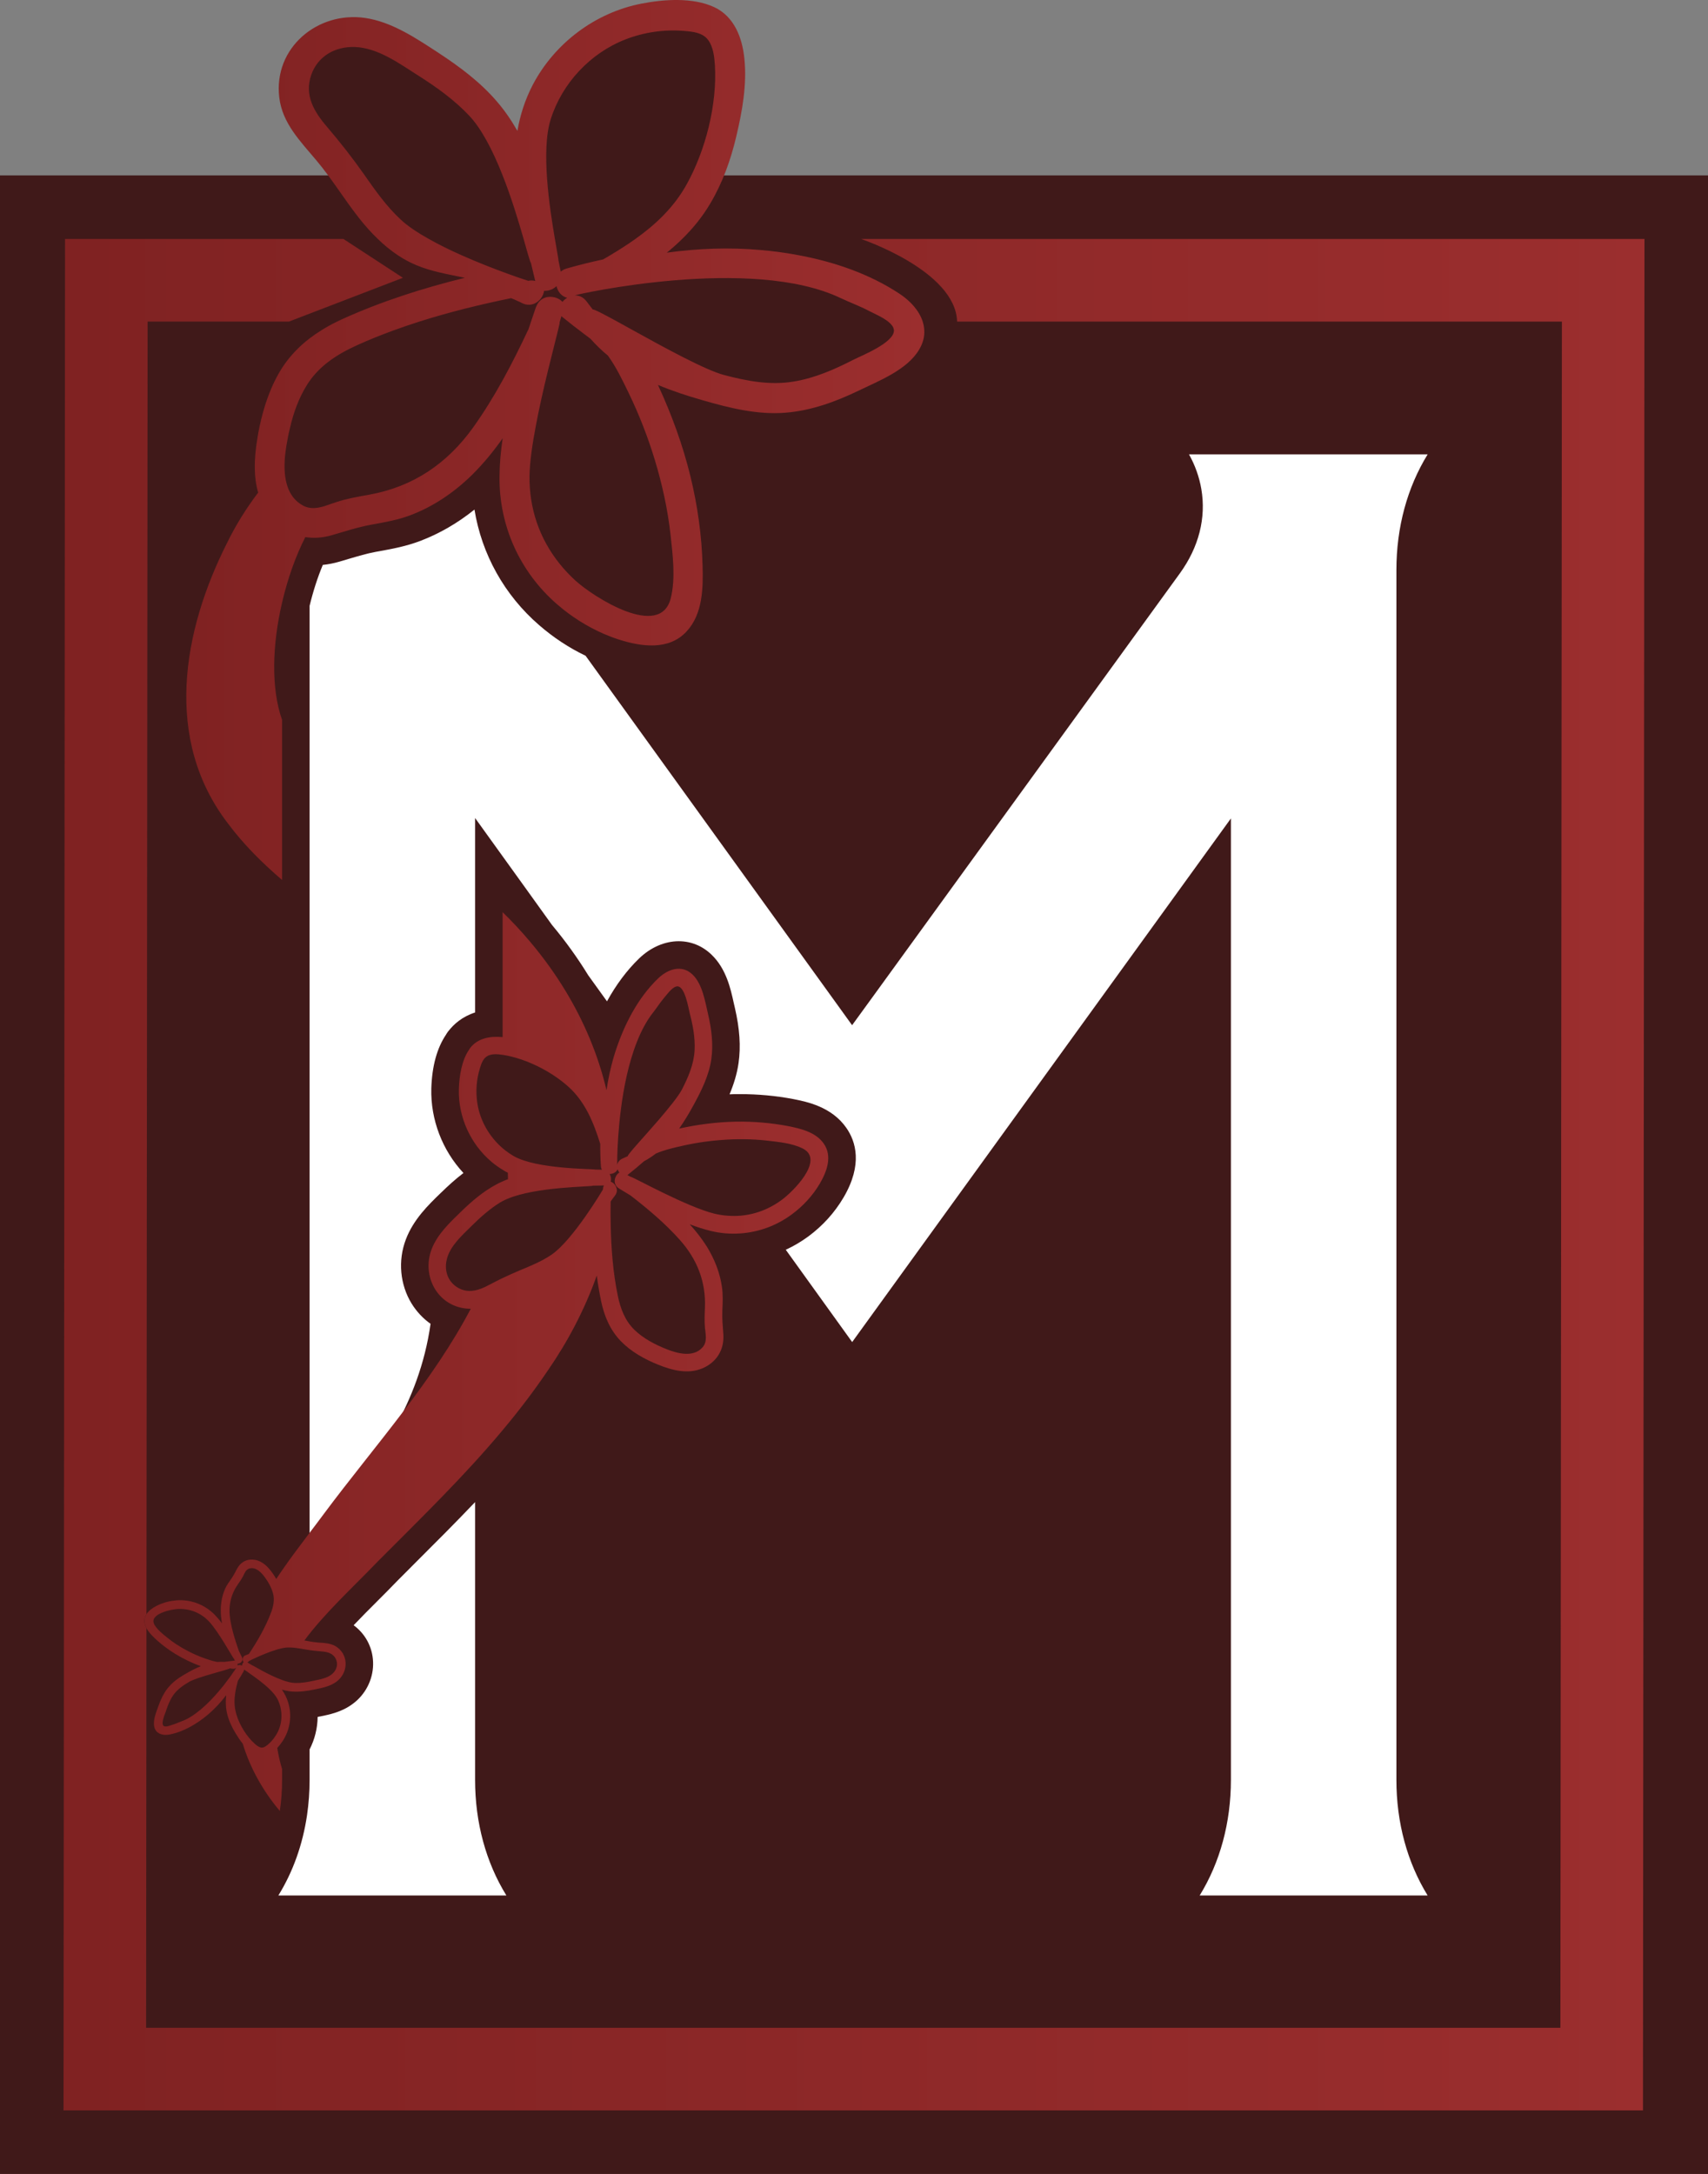
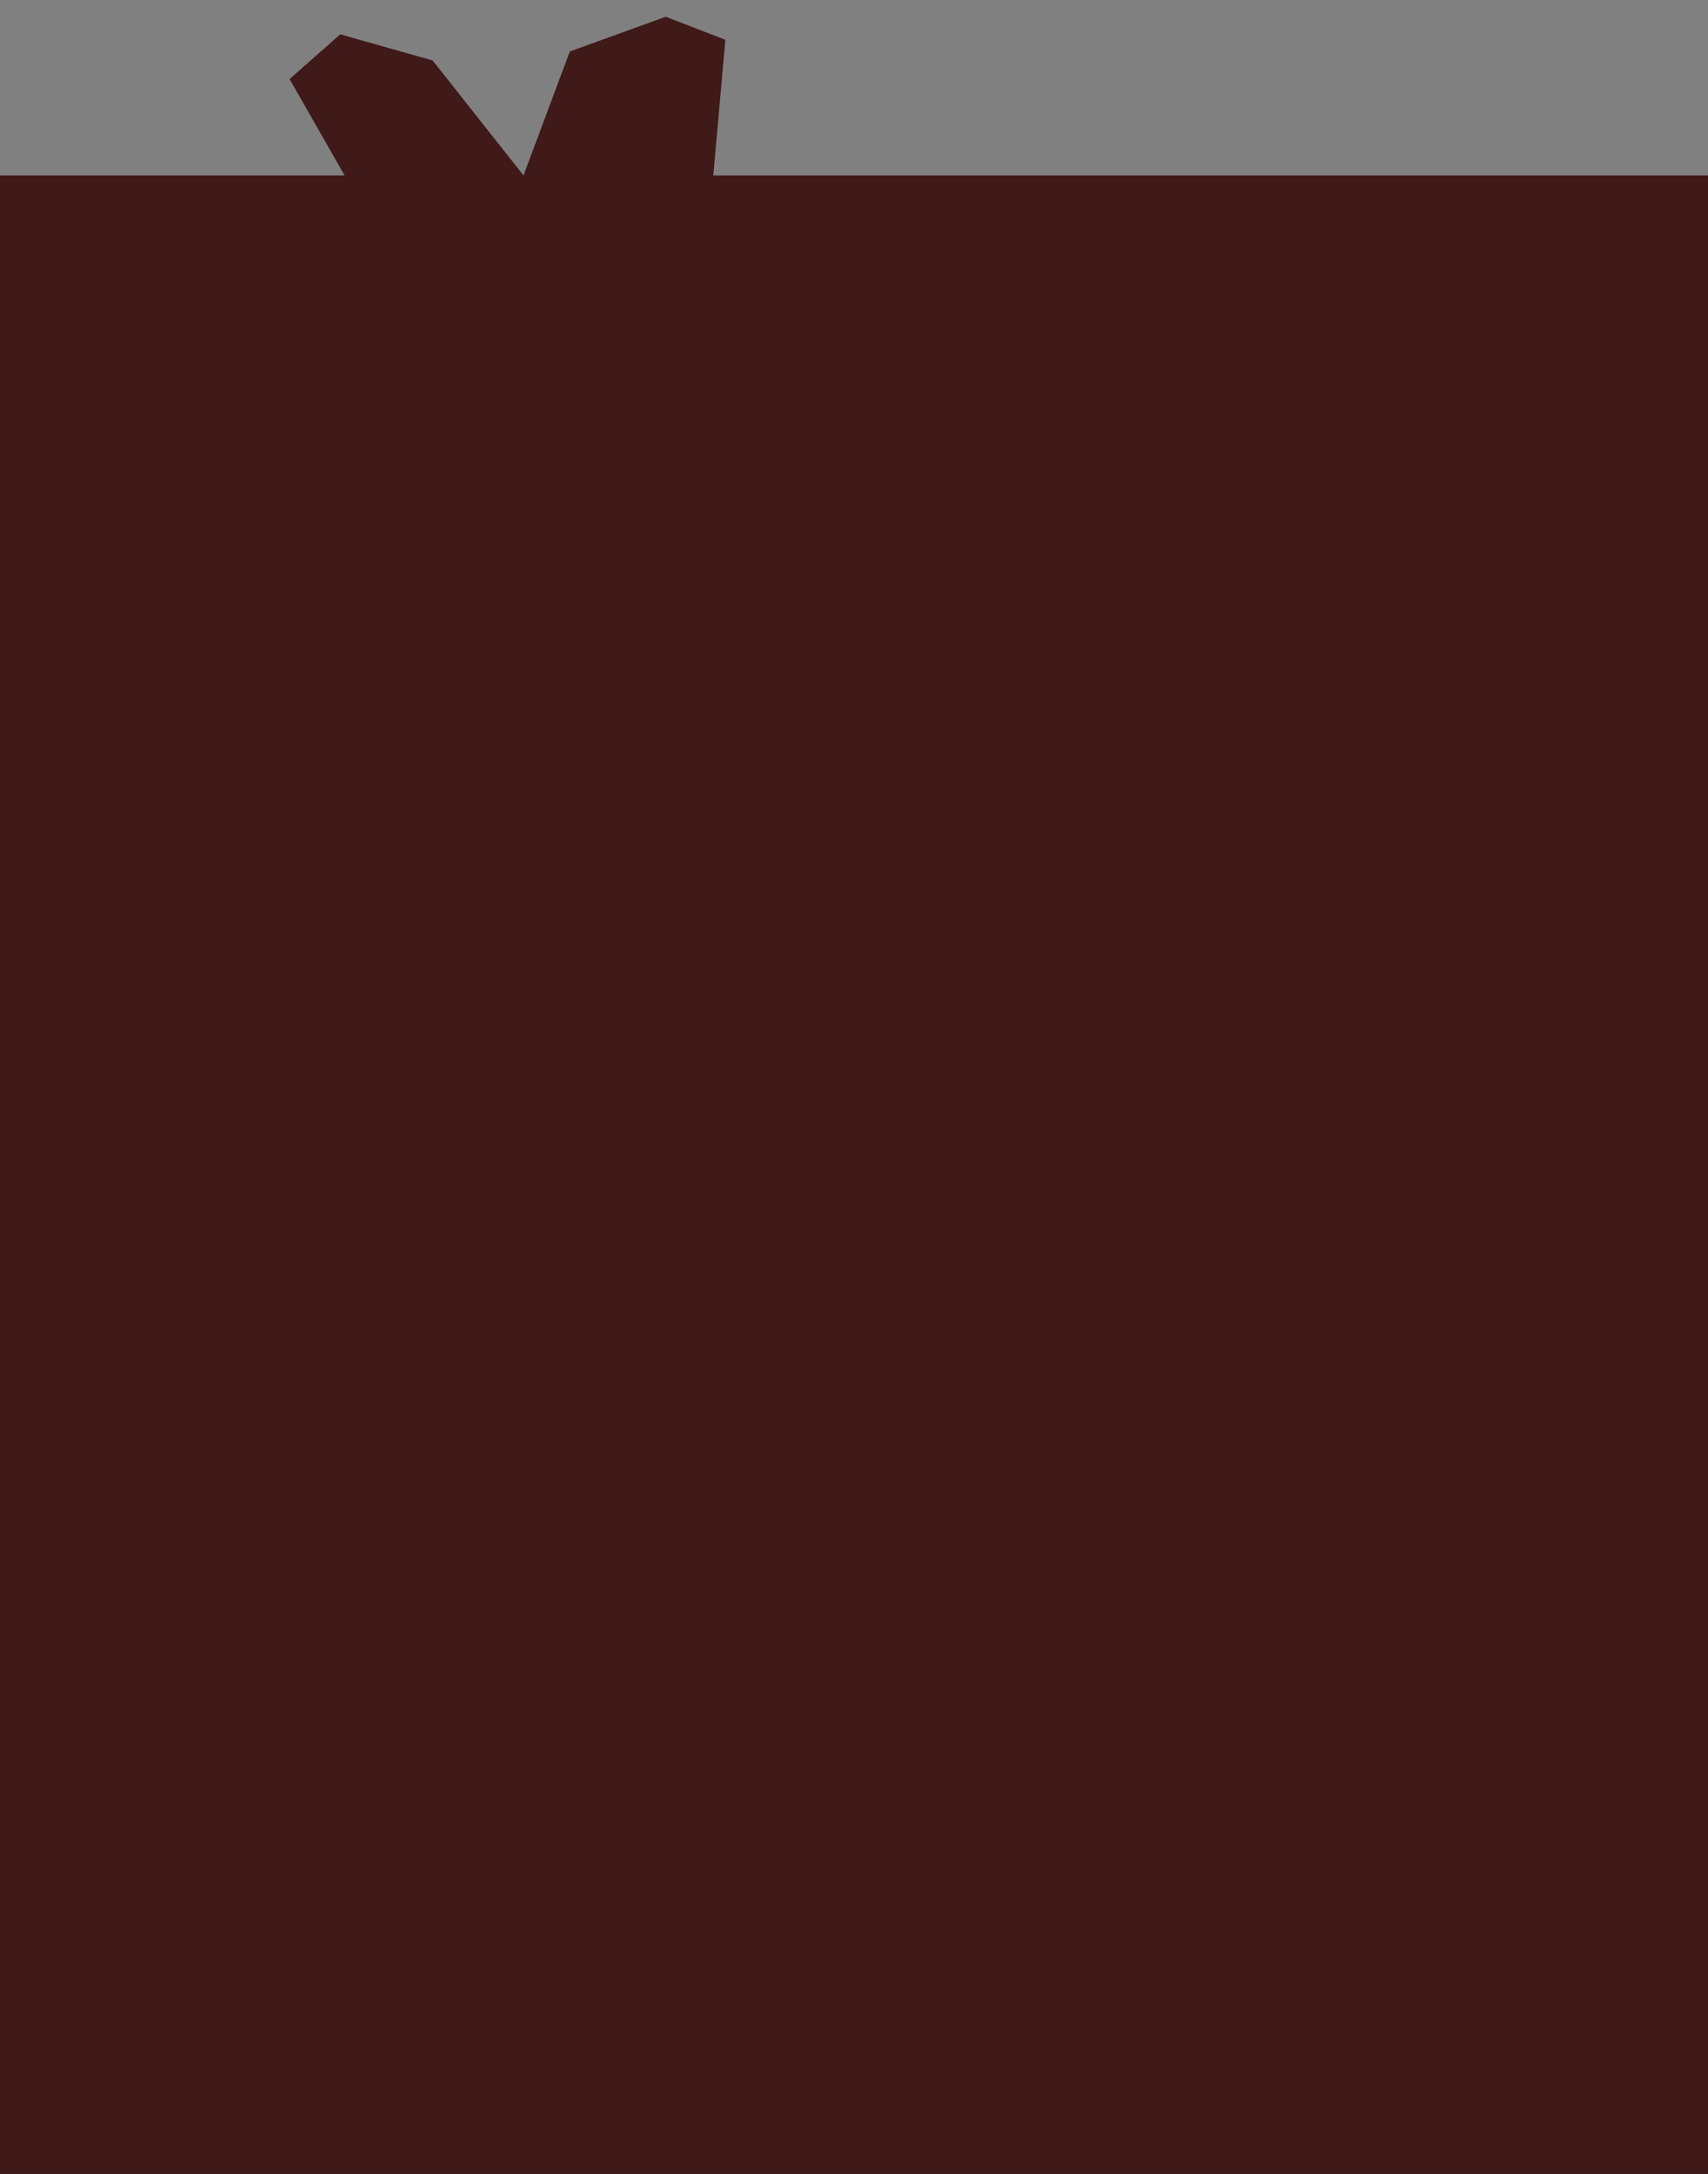
<svg xmlns="http://www.w3.org/2000/svg" xmlns:xlink="http://www.w3.org/1999/xlink" id="Layer_2" viewBox="0 0 248.214 315.819">
  <rect x="0" y="0" width="248.214" height="315.819" fill="#808080" stroke="none" />
  <defs>
    <linearGradient id="linear-gradient" x1="9.232" y1="170.652" x2="238.982" y2="170.652" gradientUnits="userSpaceOnUse">
      <stop offset=".01" stop-color="#802222" />
      <stop offset="1" stop-color="#9b2e2e" />
    </linearGradient>
    <linearGradient id="linear-gradient-2" x1="27.074" y1="63.919" x2="134.329" y2="63.919" xlink:href="#linear-gradient" />
    <linearGradient id="linear-gradient-3" x1="21" y1="197.802" x2="120.364" y2="197.802" xlink:href="#linear-gradient" />
  </defs>
  <g id="Components">
    <g id="bbac69ed-daf6-45e7-9328-a623b90e68e4_1">
      <polygon points="0 315.819 248.214 315.819 248.214 25.485 103.657 25.485 105.413 5.779 96.74 2.434 82.805 7.485 76.079 25.485 62.869 8.78 49.446 4.989 42.079 11.485 50.079 25.485 0 25.485 0 315.819" style="fill:#401919; stroke-width:0px;" />
-       <path d="M238.982,34.717l-.22,271.87H9.232l.22-271.87h40.46l8.64,5.64-16.56,6.36h-20.54l-.17,187.79c-.19.3-.3.64-.28,1.04.01.35.12.68.28.98l-.05,58.06h205.53l.22-247.87h-87.89c-.23-7.41-13.96-12-13.96-12h113.85Z" style="fill:url(#linear-gradient); stroke-width:0px;" />
-       <path d="M73.591,275.368h-33.14c2.13-3.45,3.54-7.4,4.17-11.68.24-1.65.37-3.38.37-5.13v-4.41c.75-1.46,1.15-3.09,1.17-4.72.09-.02.18-.04.27-.06l.09-.01c1.33-.27,3.15-.63,4.74-1.83,1.82-1.33,2.92-3.46,2.96-5.69.04-2.19-.92-4.23-2.63-5.58-.06-.05-.13-.1-.2-.15,1.09-1.15,2.23-2.29,3.35-3.41,1-1,2.03-2.03,3.01-3.05.96-.97,1.93-1.94,2.89-2.9,2.79-2.78,5.62-5.61,8.4-8.53v40.34c0,6.23,1.58,12,4.55,16.81Z" style="fill:#fff; stroke-width:0px;" />
-       <path d="M202.931,258.558c0,6.23,1.58,12,4.54,16.81h-33.13c2.96-4.81,4.54-10.58,4.54-16.81V118.898l-7.24,10.01-47.8,66.06-9.65-13.41c1.14-.52,2.23-1.17,3.26-1.92,2.11-1.56,3.84-3.47,5.14-5.68,2.82-4.8,1.77-8.15.4-10.11-2.15-3.08-5.74-3.79-7.7-4.18-2.52-.48-5.13-.72-7.77-.72h-.7c-.26.01-.53.02-.8.03.6-1.43,1.08-2.94,1.31-4.55.34-2.41.17-4.95-.53-7.99-.06-.22-.11-.45-.16-.69-.46-2.11-1.1-5.01-3.24-7.06-1.33-1.28-2.98-1.95-4.77-1.95-2.03,0-4.08.89-5.76,2.51-1.76,1.7-3.33,3.8-4.66,6.22l-2.73-3.79c-1.54-2.51-3.3-4.96-5.26-7.3l-3.93-5.47-7.25-10.07v28.25c-1.89.61-3.11,1.72-3.87,2.7l-.09.11-.06.09c-.06.09-.14.2-.21.33-1.31,1.95-2.03,4.57-2.13,7.8-.12,4.53,1.6,9,4.67,12.29-1.23.94-2.28,1.91-3.14,2.75l-.18.17c-1.76,1.7-3.95,3.82-5.05,6.73-1.17,3.07-.86,6.55.83,9.31.73,1.18,1.67,2.18,2.76,2.95-1.657,11.757-8.04,19.996-12.37,25.486-1.73,2.19-3.5,4.43-5.21,6.69V88.018c.51-2.11,1.16-4.13,1.92-5.95.8-.08,1.6-.24,2.4-.47.45-.13.9-.26,1.35-.4,1.36-.4,2.65-.79,3.96-1.03l.51-.09c1.92-.35,3.91-.72,5.96-1.5,2.78-1.06,5.41-2.58,7.86-4.55,1.05,6.48,4.35,12.43,9.41,16.8,2.06,1.79,4.32,3.28,6.74,4.44l35.5,49.19,3.23,4.48,3.25-4.47,44.38-61.17c2.76-3.81,3.84-8.05,3.12-12.26-.3-1.75-.91-3.45-1.79-5.03h34.68c-2.96,4.81-4.54,10.58-4.54,16.8v175.75Z" style="fill:#fff; stroke-width:0px;" />
-       <path d="M134.092,46.717c-.51-1.59-1.79-2.99-3.32-4.01-4.41-2.93-9.64-4.71-14.92-5.67-1.76-.33-3.51-.56-5.26-.71-4.55-.42-9.15-.24-13.69.38.77-.63,1.52-1.29,2.23-1.99,1.57-1.53,2.97-3.25,4.12-5.21,1.77-2.99,2.96-6.33,3.75-9.7.87-3.65,1.57-7.58,1.17-11.33-.31-3.01-1.47-6.08-4.38-7.44-3.12-1.44-7.28-1.15-10.57-.51-6.72,1.3-12.62,5.75-15.79,11.78-1.14,2.19-1.85,4.43-2.24,6.71-.85-1.49-1.82-2.93-2.97-4.26-2.41-2.82-5.42-5.06-8.5-7.08-3.24-2.11-6.76-4.5-10.67-5.07-6.9-1-13.32,4.35-12.47,11.53.44,3.79,3.09,6.4,5.41,9.18,2.22,2.64,4.02,5.61,6.15,8.32.86,1.09,1.78,2.14,2.77,3.08.88.86,1.82,1.64,2.84,2.32.86.58,1.77,1.08,2.76,1.49,2.24.94,4.67,1.33,7.04,1.83-6.1,1.5-12.16,3.44-17.85,6.02-.24.11-.48.22-.71.34-.79.38-1.56.81-2.29,1.27-2.23,1.37-4.18,3.13-5.65,5.37-1.68,2.59-2.7,5.61-3.34,8.65-.12.54-.22,1.09-.3,1.64-.25,1.46-.41,2.96-.38,4.46.01,1.17.16,2.33.49,3.45-1.77,2.34-3.29,4.78-4.53,7.33-6.45,12.76-9.27,28.53.15,40.76,2.3,3.08,4.99,5.74,7.85,8.19v-23.26c-1.66-4.7-1.39-11.08,0-17.03.8-3.45,1.97-6.76,3.38-9.52,1.22.19,2.51.11,3.83-.27,1.91-.55,3.72-1.16,5.69-1.52,1.95-.36,3.9-.68,5.78-1.4,3.37-1.28,6.39-3.35,8.96-5.88,1.62-1.61,3.09-3.39,4.42-5.29-.27,1.81-.44,3.63-.46,5.45-.11,7.2,2.94,13.98,8.39,18.69,2.03,1.76,4.3,3.2,6.75,4.27.72.31,1.47.6,2.23.84,3.26,1.04,7.28,1.61,9.84-1.21,2.34-2.54,2.39-6.31,2.3-9.55-.12-4.36-.73-8.71-1.76-12.94-1.11-4.55-2.73-8.99-4.7-13.24-.01-.02-.01-.03-.01-.05,2.09.88,4.28,1.59,6.48,2.22,3.88,1.12,7.97,2.14,12.03,1.81,3.76-.3,7.28-1.59,10.65-3.21,2.93-1.42,7.01-3,8.76-5.92.59-.97.82-1.93.77-2.84-.02-.44-.1-.86-.23-1.27ZM80.032,17.327c1.65-5.23,5.76-9.63,10.89-11.61,2.72-1.05,5.64-1.47,8.54-1.22,1.25.11,2.63.23,3.44,1.3.75,1,.91,2.45.99,3.67.34,5.7-1.34,12.34-4.11,17.33-1.84,3.31-4.48,5.81-7.45,7.92-1.15.82-2.36,1.59-3.58,2.32-.37.22-.73.44-1.11.65-1.78.38-3.55.82-5.3,1.32-.35.1-.62.26-.85.46-.11-.57-.23-1.15-.35-1.72.02-.04-.03-.29-.1-.71-.09-.53-.23-1.33-.4-2.32-.77-4.49-2.05-12.87-.61-17.39ZM66.982,37.037c-1.6-.71-3.21-1.5-4.66-2.32-1.63-.91-3.06-1.86-4.08-2.81-2.11-1.95-3.76-4.32-5.4-6.66-1.66-2.36-3.43-4.61-5.31-6.81-1.89-2.19-3.32-4.6-2.31-7.53.94-2.75,3.5-4.18,6.35-4.08,3.35.13,6.43,2.38,9.18,4.13,2.64,1.67,5.2,3.5,7.36,5.77,3.74,3.88,6.55,12.97,7.98,17.99.27.93.49,1.73.66,2.32.21.7.34,1.12.4,1.15.21.88.42,1.75.63,2.63-.3-.08-.64-.1-1.01-.02-.05,0-4.88-1.57-9.79-3.76ZM76.722,47.987c-2.28,4.85-4.8,9.67-7.9,14.02-.01.02-.03.04-.04.06-3.77,5.27-8.72,8.63-15.08,9.79-1.62.29-3.21.56-4.78,1.07-.58.18-1.17.41-1.76.6-1.06.32-2.12.47-3.14-.09-2.32-1.25-2.78-3.97-2.65-6.48.04-.75.13-1.49.24-2.16.16-.93.33-1.86.57-2.79.49-2.1,1.23-4.13,2.35-5.96,1.71-2.83,4.41-4.56,7.37-5.9,1.74-.79,3.51-1.5,5.32-2.16,1.23-.45,2.48-.87,3.73-1.27,4.37-1.39,8.87-2.49,13.32-3.4.36.14.71.29,1.06.46.16.06.33.14.48.23,1.59.83,3.06-.41,3.26-1.76.64.04,1.32-.21,1.8-.68.05.22.14.44.23.64.29.52.74.92,1.33,1.05-.27.16-.5.36-.69.6-.46-.51-1.21-.77-1.93-.73-.77.04-1.5.47-1.86,1.35-.03.05-.05.1-.07.15-.24.69-.48,1.39-.71,2.09-.13.37-.25.74-.37,1.11-.02.05-.06.11-.08.16ZM97.432,77.567c.32,2.96.78,6.42.04,9.36-1.53,6.02-11.2-.19-13.8-2.54-3.53-3.2-5.78-7.27-6.48-11.81-.17-1.13-.26-2.28-.24-3.46.03-1.95.39-4.47.89-7.11,1.02-5.5,2.65-11.51,3.25-14.02.17-.7.27-1.12.23-1.19.01-.03.02-.05.03-.08.08-.27.16-.53.24-.8.06.08.14.15.23.21.24.2.49.4.74.59.54.44,1.08.86,1.63,1.27.53.42,1.07.81,1.6,1.21.8.9,1.65,1.72,2.55,2.46,1.2,1.66,2.1,3.54,2.97,5.33,1.55,3.19,2.84,6.49,3.87,9.9,1.05,3.48,1.84,7.06,2.25,10.68ZM124.012,52.267c-2.71,1.39-5.55,2.64-8.6,3.15-3.42.6-6.88-.06-10.2-.94-2.72-.72-8.67-3.98-13.21-6.49-.82-.45-1.6-.88-2.3-1.27-1.99-1.09-3.39-1.82-3.56-1.75-.31-.4-.62-.82-.94-1.23-.48-.61-1.09-.84-1.7-.82.25-.14,25.64-5.85,38.69.4,1.35.64,2.77,1.15,4.09,1.85.76.4,1.96.89,2.78,1.55.31.24.56.51.72.8.07.16.12.31.13.47.05,1.81-4.75,3.69-5.9,4.28Z" style="fill:url(#linear-gradient-2); stroke-width:0px;" />
-       <path d="M119.712,166.137c-1.15-1.65-3.3-2.17-5.17-2.54-2.51-.48-5.07-.69-7.63-.65-2.76.06-5.5.41-8.18,1h-.03c.76-1.08,1.46-2.25,2.1-3.43,1.14-2.08,2.23-4.28,2.57-6.65.31-2.19.03-4.37-.47-6.52-.43-1.85-.82-4.39-2.26-5.77-1.58-1.51-3.61-.78-5,.56-2.99,2.87-4.99,6.83-6.24,10.72-.09.27-.17.52-.24.78-.45,1.56-.79,3.15-1.02,4.74-1.23-5.18-3.29-10.03-6-14.49-1.5-2.47-3.21-4.83-5.08-7.05-1.26-1.5-2.61-2.95-4.02-4.32v18.15c-1.73-.17-3.58.11-4.71,1.57-.04.06-.09.12-.12.19-1.13,1.59-1.47,3.91-1.53,5.8-.11,4,1.67,7.95,4.73,10.54.52.45,1.07.83,1.63,1.17.25.17.5.31.76.43.01.32.02.62.02.94-.26.09-.53.2-.78.32-.31.13-.61.28-.91.44-1.92,1.02-3.59,2.45-5.14,3.96-1.63,1.58-3.45,3.29-4.27,5.46-1.46,3.81.78,8.17,5.01,8.61.23.02.46.03.68.03-2.72,5.18-6.12,10.07-9.74,14.83,0,.01-.01.02-.02.03-3.85,5.08-7.93,10.02-11.62,14.98-.68.92-1.36,1.82-2.04,2.71-1.36,1.81-2.72,3.59-4,5.45-.29.41-.57.84-.85,1.25-.16-.29-.35-.57-.54-.84-.63-.89-1.43-1.74-2.55-1.93-1.08-.19-2.03.26-2.57,1.23-.27.51-.53,1.01-.85,1.49-.33.47-.67.93-.91,1.46-.43.96-.63,2.01-.64,3.05-.01.67.06,1.34.18,1.99-.32-.42-.66-.83-1.03-1.21-1.45-1.5-3.48-2.28-5.56-2.13-.47.04-.94.11-1.4.23-.51.13-1.02.32-1.5.56-.56.29-1.16.69-1.49,1.23-.19.3-.3.64-.28,1.04.01.35.12.68.28.98.28.55.76,1.03,1.19,1.45.56.54,1.17,1.03,1.8,1.49.4.29.81.56,1.23.82,1.16.71,2.4,1.3,3.68,1.77-.61.25-1.21.54-1.79.87-1.02.57-2.07,1.2-2.83,2.1-.1.1-.2.23-.29.35-.56.75-.95,1.61-1.26,2.49-.31.89-.82,2.05-.59,3.02.23.91,1.03,1.2,1.85,1.14.12,0,.25-.03.38-.05,2.02-.39,3.92-1.52,5.47-2.81,1.03-.86,1.94-1.83,2.75-2.9-.1.94-.08,1.87.16,2.8.25.97.69,1.9,1.22,2.76.31.51.65,1.03,1.03,1.5,1.07,3.54,2.94,6.86,5.38,9.76.22-1.46.33-2.97.33-4.53v-1.56c-.31-1.02-.54-2.04-.7-3.07.26-.28.5-.58.7-.88.02-.02.03-.05.05-.07,1.12-1.65,1.42-3.77.83-5.67-.2-.66-.51-1.27-.88-1.8-.01-.01-.01-.02-.02-.04h.02c.47.14.96.23,1.45.27,1.08.08,2.16-.07,3.21-.29,1.1-.22,2.32-.45,3.24-1.14,1.63-1.2,1.85-3.62.2-4.93-.86-.69-1.95-.69-3-.77-.62-.06-1.25-.18-1.86-.29,2.99-4.03,7.12-7.78,10.66-11.47,6.19-6.22,12.49-12.3,18.15-19.08,2.33-2.78,4.55-5.68,6.61-8.73,2.82-4.08,5.31-8.76,7.07-13.73.17,1.25.38,2.48.63,3.7.45,2.18,1.31,4.22,2.88,5.84,1.5,1.54,3.45,2.62,5.42,3.41,2.03.82,4.31,1.41,6.42.53,2.05-.87,3.18-2.68,3.05-4.9-.08-1.16-.2-2.28-.15-3.45.05-1.16.11-2.32-.06-3.49-.3-2.1-1.1-4.08-2.21-5.88-.72-1.13-1.55-2.2-2.47-3.21,1,.39,2.03.71,3.07.97,1.41.34,2.85.46,4.26.36,2.68-.18,5.28-1.12,7.51-2.77,1.65-1.22,3.03-2.72,4.07-4.48,1.02-1.74,1.85-3.97.57-5.8ZM34.562,230.177c.27-.38.54-.78.76-1.19.22-.43.4-.97.91-1.12.96-.28,1.77.6,2.27,1.29.32.45.63.93.86,1.45.14.31.26.62.34.95.21.93.02,1.84-.32,2.73-.8,2.1-1.96,4.12-3.21,5.99-.14.07-.3.12-.45.18-.51.15-.55.71-.32,1.03-.14.12-.23.3-.23.5-.17-.1-.39-.14-.58-.07-.03.02-.07.03-.09.05.02-.09.04-.19.02-.28.04,0,.08,0,.11-.01.39-.04.76-.46.53-.93-.07-.14-.14-.29-.22-.44-.07-.15-.14-.29-.22-.44-.52-1.48-1.01-3.02-1.26-4.58-.3-1.85.02-3.56,1.1-5.11ZM27.032,239.707c-.93-.5-1.83-1.07-2.65-1.74-.03-.03-.08-.05-.11-.09-.65-.51-1.39-1.11-1.82-1.83-.6-1.03.63-1.68,1.82-2.02.6-.17,1.21-.26,1.55-.28,1.73-.08,3.31.52,4.51,1.77,1.44,1.5,3.56,5.44,3.68,5.48.03.08.08.17.12.25h-.09c-.48.05-.96.11-1.44.18-.35-.02-.69-.02-1.03.01-.59-.1-1.16-.29-1.71-.48-.98-.34-1.92-.75-2.83-1.25ZM26.302,250.097c-.41.15-.8.34-1.22.46-.22.06-.52.19-.81.24-.14.02-.27.02-.39-.01-.62-.19.08-1.77.22-2.16.05-.18.11-.34.17-.5.24-.67.53-1.33.94-1.91.59-.82,1.44-1.39,2.3-1.9,1.21-.7,5.81-1.78,5.88-1.95.15.03.29.05.44.06.21.03.39-.04.51-.15-.26.44-4.19,6.48-8.04,7.82ZM40.452,251.427c-.11.24-.24.49-.38.7-.31.5-.69.94-1.13,1.31-.29.23-.59.49-.98.44-.36-.06-.69-.32-.95-.56-1.17-1.05-2.15-2.64-2.63-4.15-.03-.09-.05-.17-.07-.26-.3-1.05-.28-2.09-.1-3.13.08-.54.22-1.06.36-1.6.29-.45.57-.9.82-1.36.05-.1.08-.18.09-.27.13.1.28.19.42.28.05.11,3.53,2.26,4.4,3.97l.01.01c.73,1.42.79,3.17.14,4.62ZM44.292,239.607c.83.15,1.65.24,2.49.31.84.07,1.62.27,2.02,1.08.37.76.13,1.58-.47,2.14-.73.67-1.82.83-2.74,1.03-.89.2-1.79.35-2.7.33-.53-.01-1.19-.18-1.86-.42-.01-.01-.02-.01-.04-.02-2.03-.73-4.24-2.14-4.36-2.14-.22-.14-.44-.27-.67-.4.08-.06.15-.12.22-.21,0-.01,2.84-1.44,4.81-1.86.29-.07.57-.1.82-.11.54-.01,1.07.04,1.6.13.29.03.59.09.88.14ZM73.522,167.197c-.16-.13-.33-.26-.48-.39-1.95-1.68-3.31-4.04-3.68-6.6-.25-1.68-.12-3.39.38-5.01,0-.01.01-.02.01-.04.22-.7.48-1.47,1.19-1.8.63-.29,1.43-.22,2.1-.11.05,0,.08,0,.12.01,3.31.55,6.9,2.35,9.4,4.58,2.49,2.22,3.7,5.24,4.67,8.34-.01,1.07.02,2.14.09,3.2.01.21.06.4.15.55-.34-.01-.69-.01-1.03-.02-.2-.12-8.49-.02-11.83-1.98-.37-.22-.74-.46-1.09-.73ZM87.622,172.797c0,.02-4.34,7.33-7.46,9.47-1.39.95-2.96,1.6-4.5,2.23-.89.37-1.75.77-2.62,1.17-.66.32-1.31.66-1.97,1-.41.22-.82.42-1.24.57-1.11.4-2.24.48-3.36-.21-1.45-.89-1.95-2.54-1.52-4.16.5-1.91,2.19-3.38,3.53-4.72,1.31-1.3,2.69-2.53,4.25-3.49.1-.05.2-.12.31-.17.21-.11.43-.21.66-.31,4.23-1.81,12.3-1.76,12.48-1.93.52-.01,1.06-.01,1.58-.03-.08.16-.14.36-.14.58ZM91.072,156.297c.78-3.43,1.97-6.82,3.81-9.17.55-.69,1.01-1.43,1.58-2.11.45-.51,1.1-1.49,1.8-1.7,1.25-.35,1.77,3.11,1.98,3.91.45,1.73.79,3.52.7,5.33-.1,2.03-.92,3.93-1.84,5.72-.52,1-1.93,2.72-3.4,4.44-2.18,2.52-4.53,5.03-4.48,5.25-.29.13-.56.25-.84.38-.4.2-.62.53-.68.87-.03-.11-.05-6.57,1.37-12.92ZM102.442,189.987c-.04.95-.08,1.92,0,2.87.09.97.38,2.06-.34,2.87-1.31,1.52-3.66.91-5.24.27-1.68-.67-3.34-1.53-4.65-2.79-1.39-1.35-2.05-3.11-2.43-4.97-.69-3.33-.96-6.8-1.03-10.24-.03-1.15-.03-2.31-.01-3.45.19-.27.37-.53.59-.8.02-.02.03-.04.04-.06.36-.45.33-.95.11-1.36-.15-.31-.42-.55-.73-.66.1-.36.04-.79-.16-1.11.37,0,.73-.14.98-.41.08-.08.13-.18.19-.27.05.17.14.34.25.47-.19.1-.34.26-.45.45-.26.41-.33.96-.06,1.4.09.17.25.33.46.46.55.34,1.12.69,1.69,1.03,2.52,1.95,5,4.04,7.12,6.41,2.53,2.83,3.83,6.1,3.67,9.89ZM113.452,174.427c-2.33,1.66-5,2.41-7.75,2.18-.62-.04-1.23-.14-1.84-.28-4.08-.99-11.89-5.37-12.22-5.37-.16-.09-.32-.17-.47-.25.06-.03.1-.07.15-.11.77-.61,1.53-1.24,2.26-1.89.63-.33,1.21-.72,1.74-1.13,1.02-.44,2.12-.72,3.18-.97.09-.01.16-.03.25-.05,2.03-.49,4.09-.8,6.16-.95,2.13-.16,4.28-.15,6.41.08,1.73.2,3.77.37,5.35,1.17,3.26,1.66-1.53,6.39-3.22,7.57Z" style="fill:url(#linear-gradient-3); stroke-width:0px;" />
    </g>
  </g>
</svg>